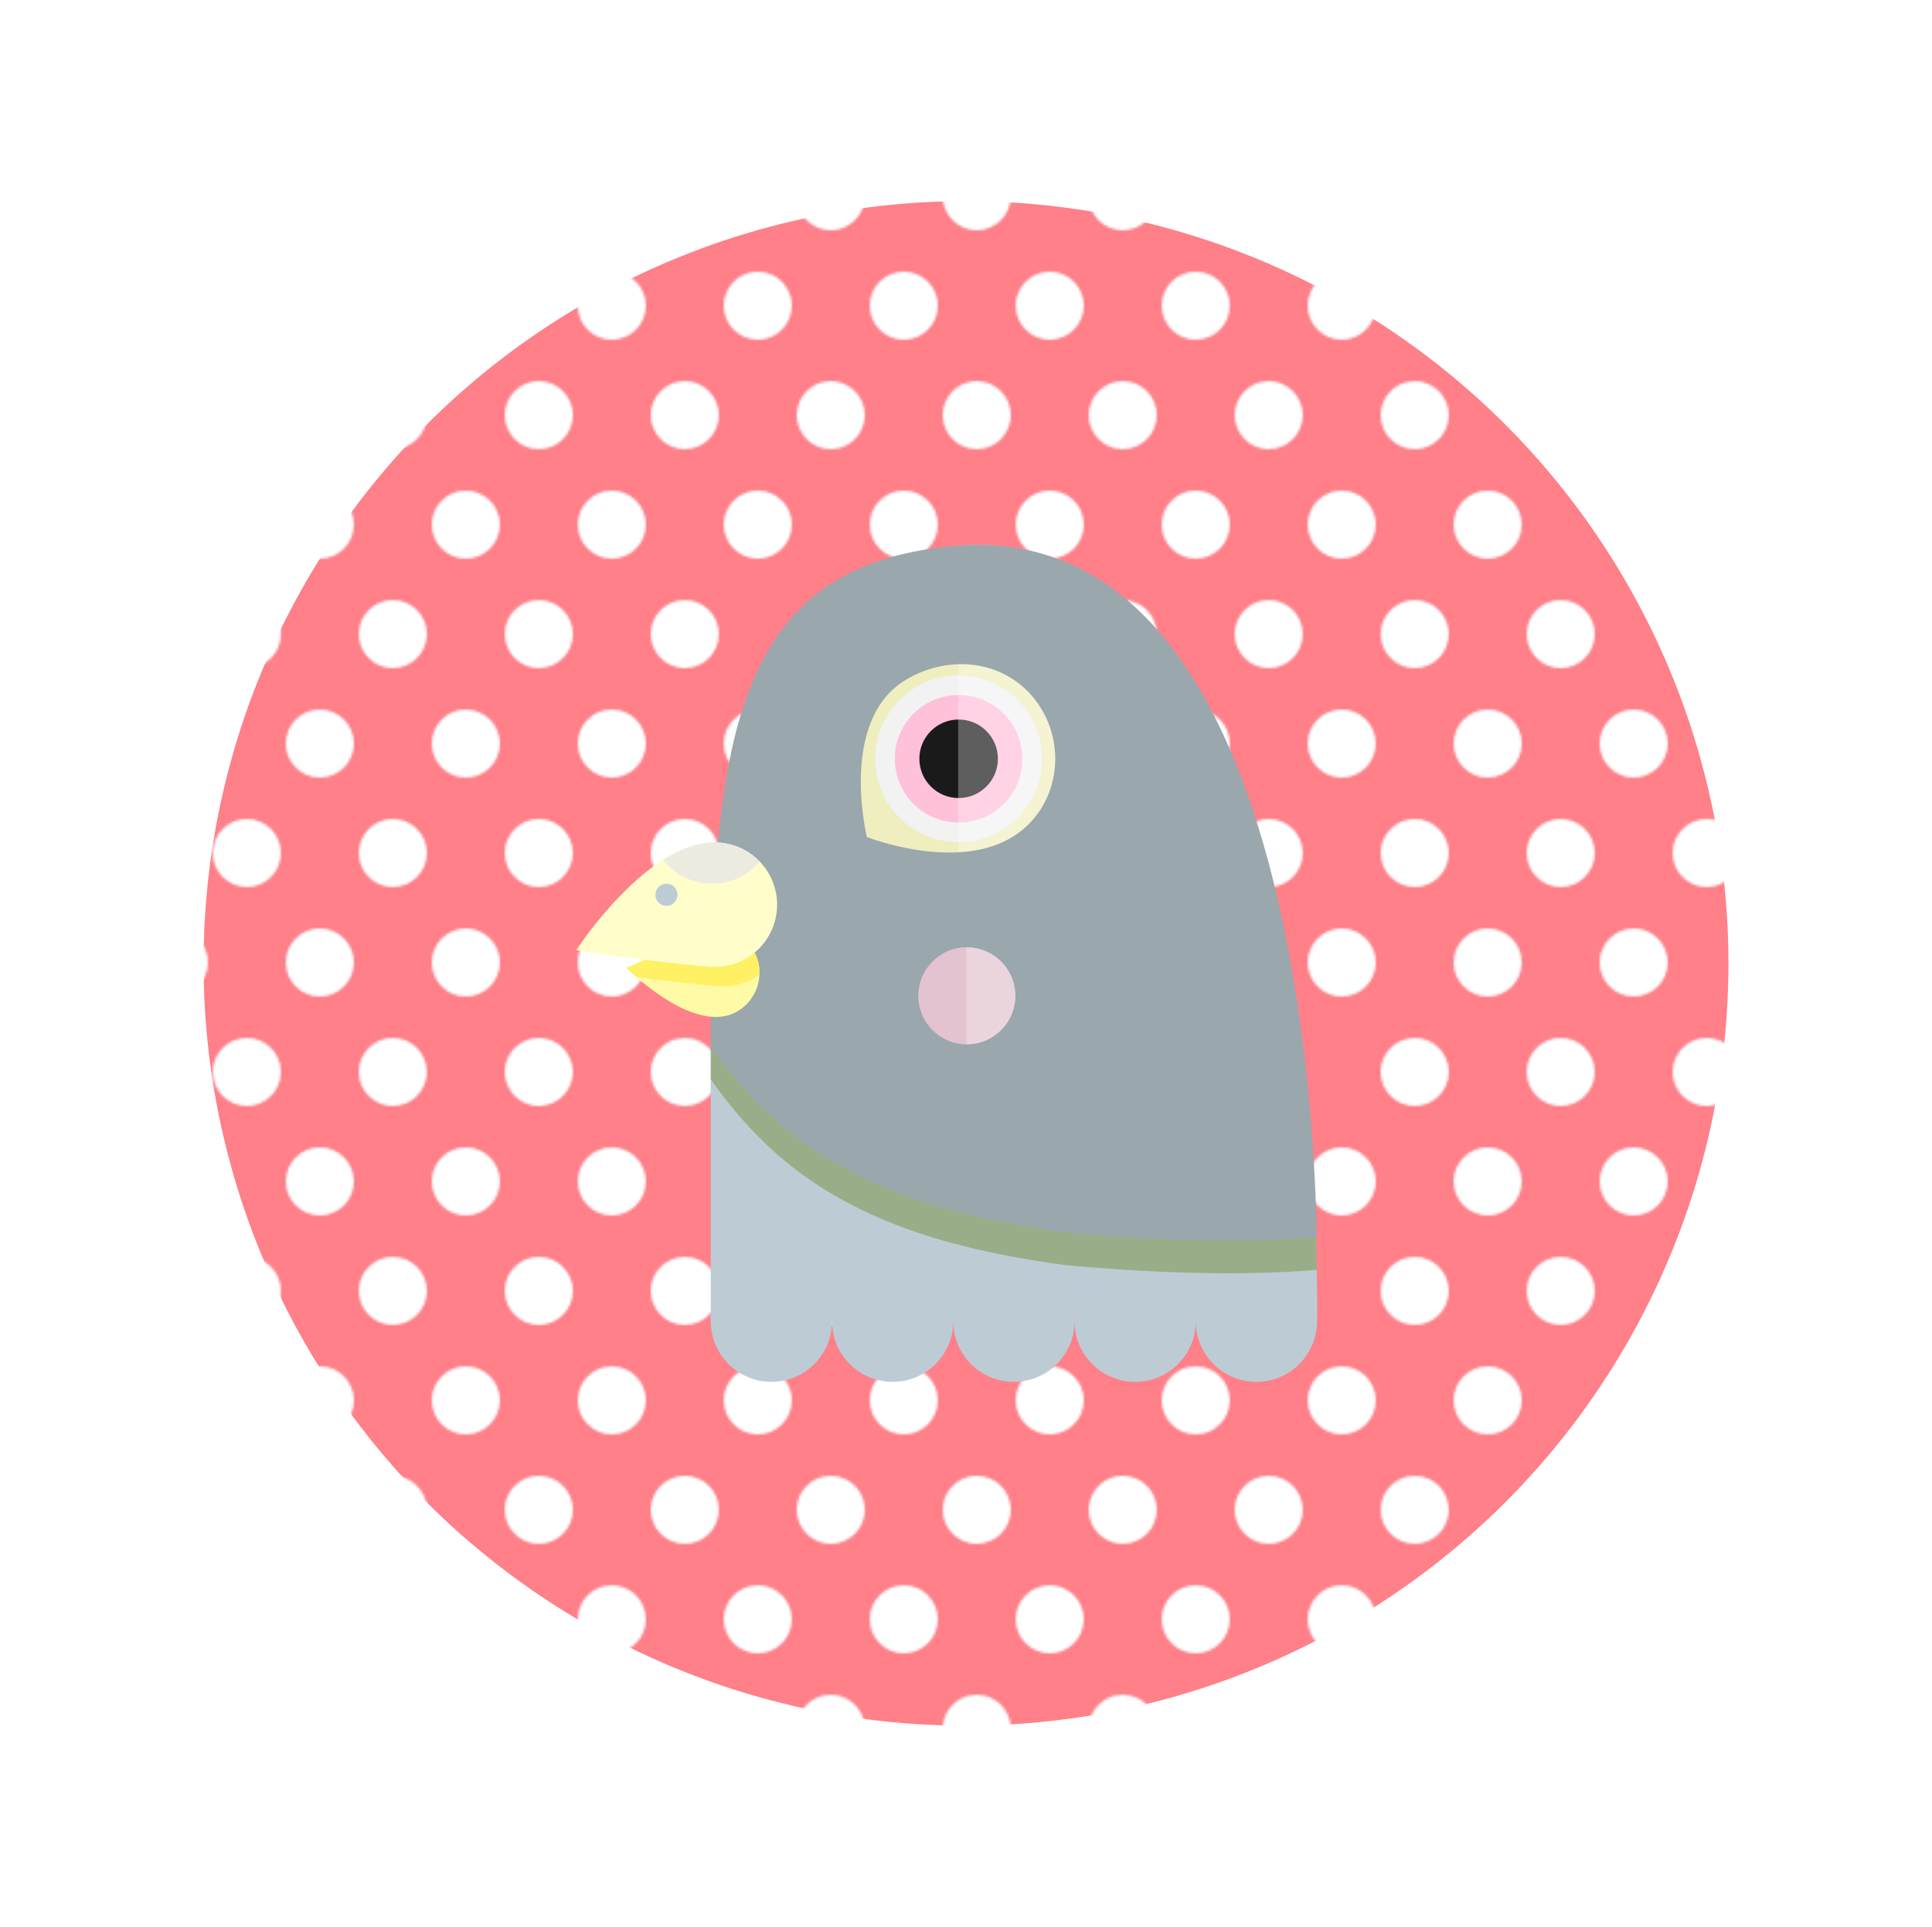
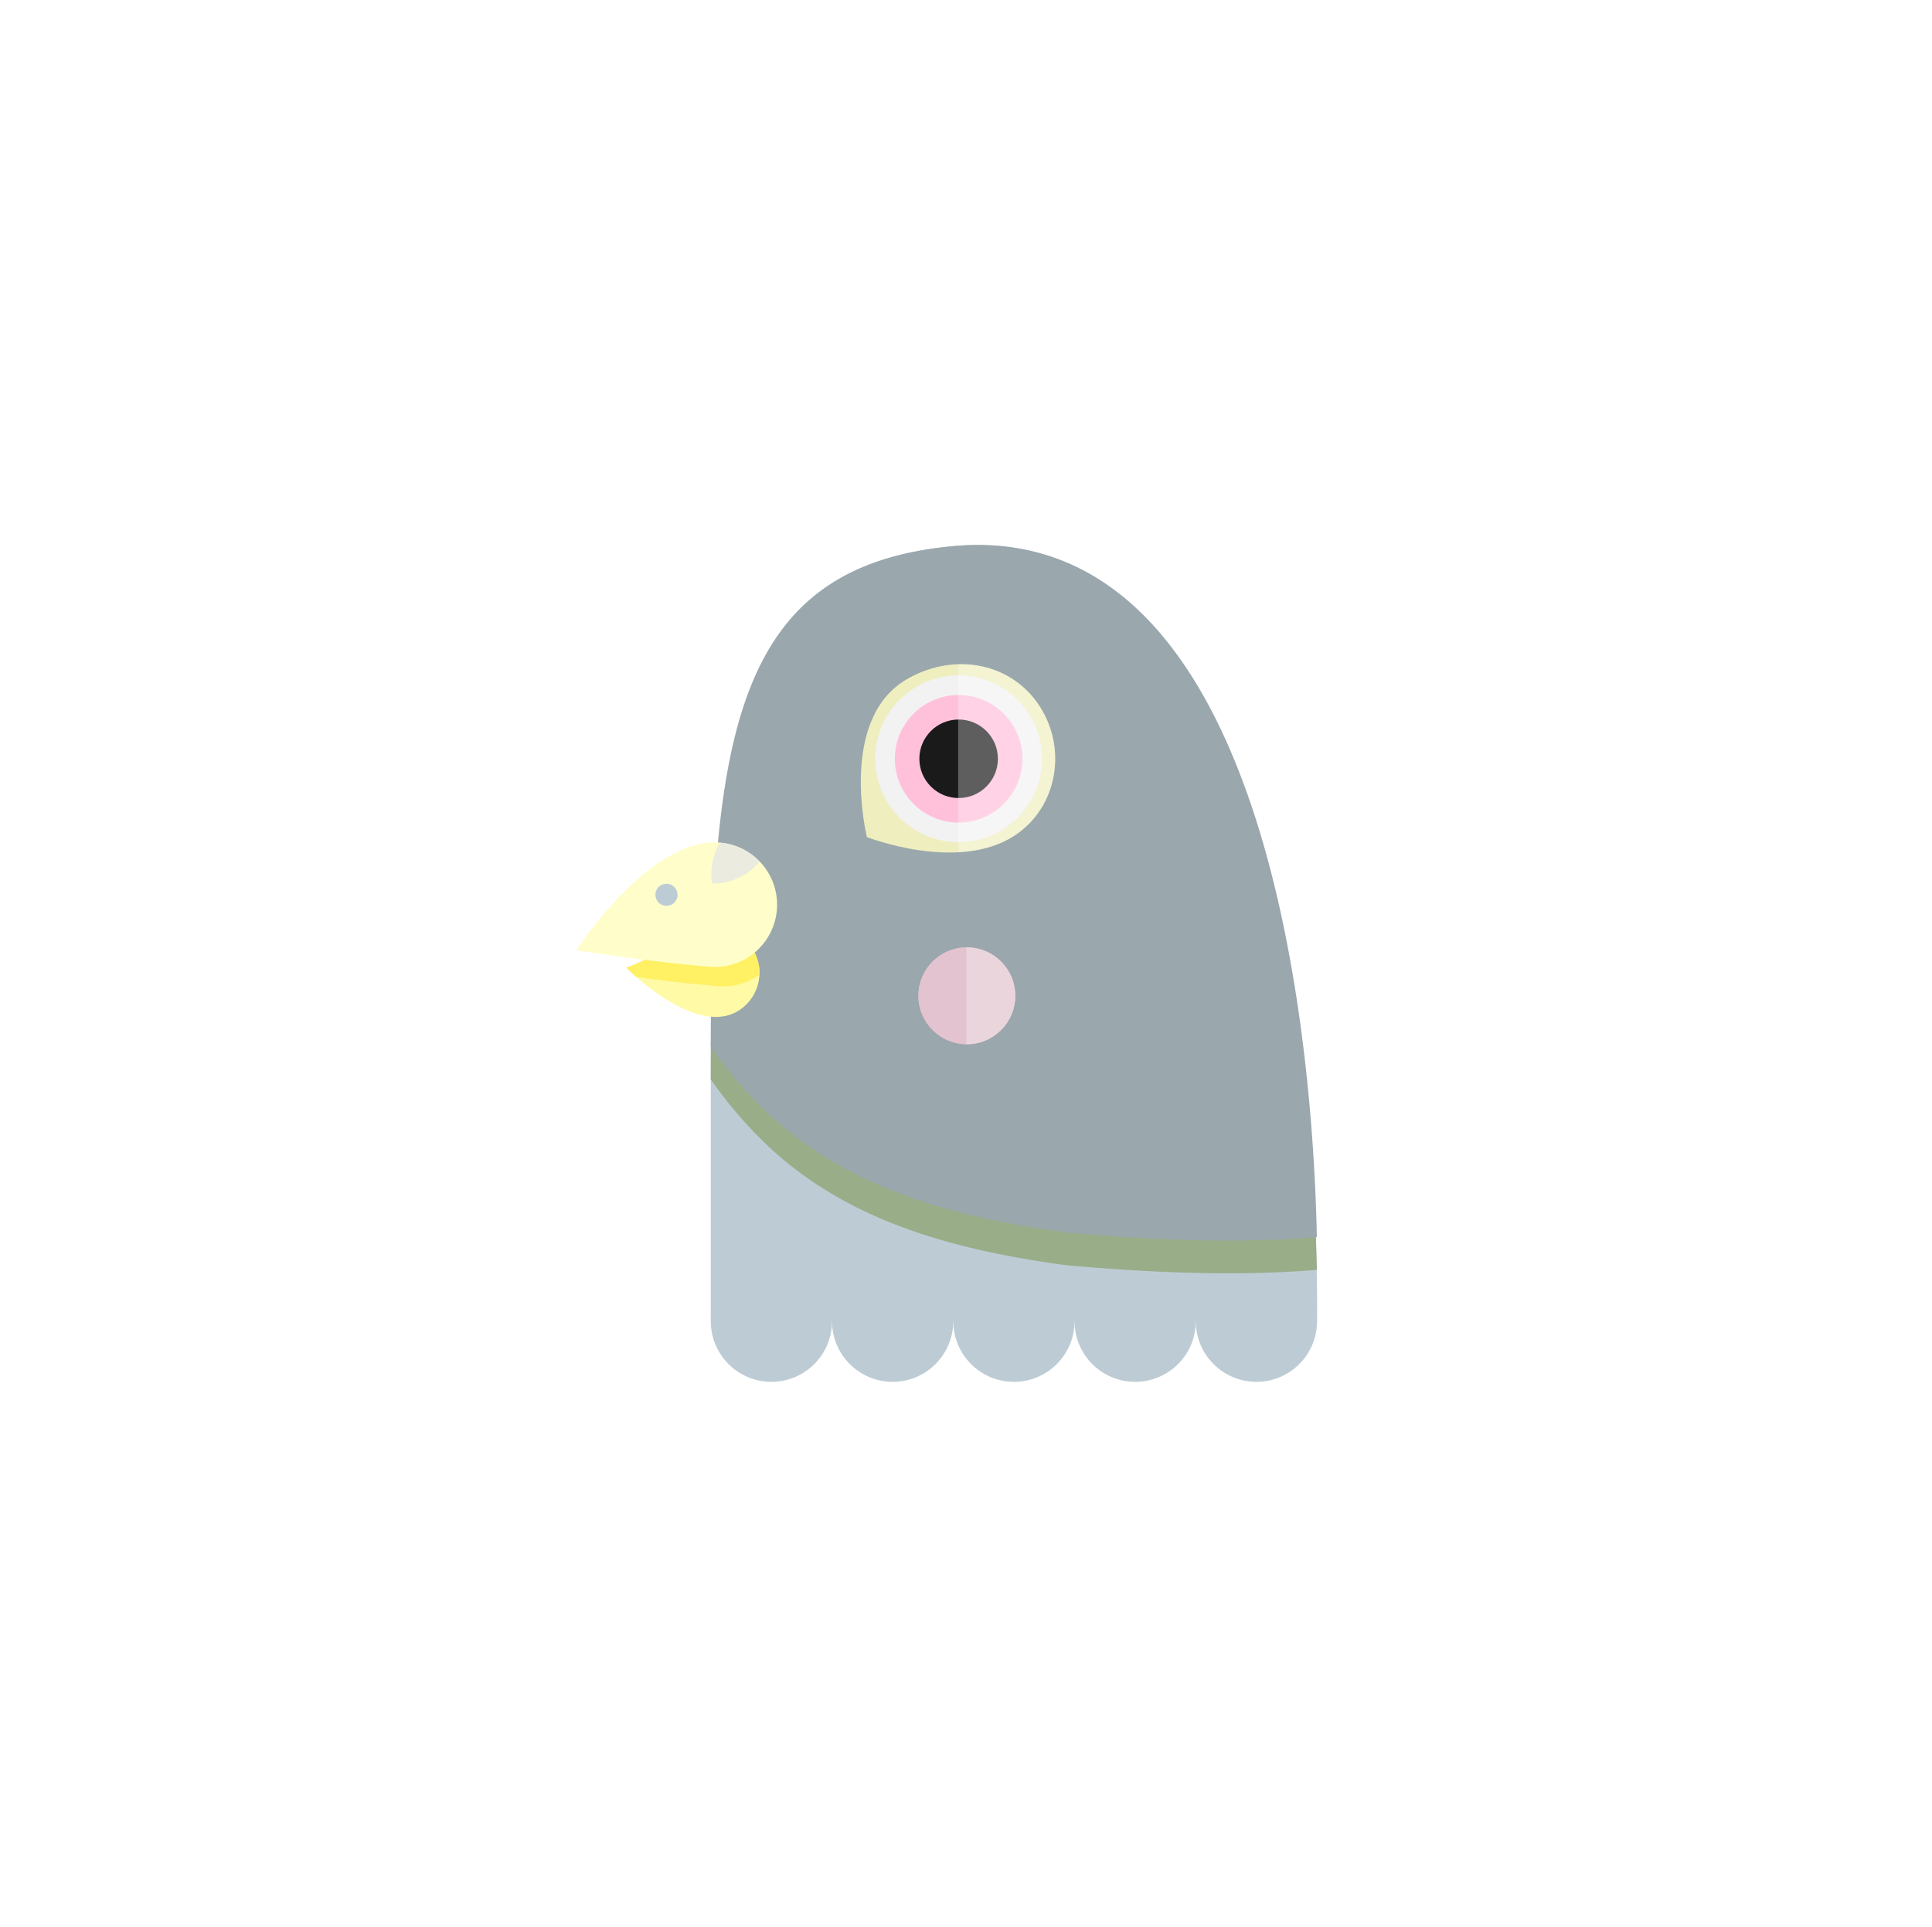
<svg xmlns="http://www.w3.org/2000/svg" id="Layer_1" data-name="Layer 1" viewBox="0 0 802 800">
  <defs>
    <style>.cls-1{fill:none;}.cls-17,.cls-2{fill:#fff;}.cls-3{fill:#ff8089;}.cls-4{fill:url(#New_Pattern_2);}.cls-5{fill:#bdccd4;}.cls-6{fill:#99ad89;}.cls-7{fill:#9aa7ad;}.cls-8{fill:#efeebf;}.cls-9{fill:#f2f2f2;}.cls-10{fill:#ffc0da;}.cls-11{fill:#1a1a1a;}.cls-12{fill:#e2c3cf;}.cls-13{fill:#fffaa6;}.cls-14{fill:#fff064;}.cls-15{fill:#fffeca;}.cls-16{fill:#e6e6e6;opacity:0.8;}.cls-17{opacity:0.3;}</style>
    <pattern id="New_Pattern_2" data-name="New Pattern 2" width="60" height="90" patternTransform="translate(-49.03 -54.88) scale(1.01 1.01)" patternUnits="userSpaceOnUse" viewBox="0 0 60 90">
      <rect class="cls-1" width="60" height="90" />
      <circle class="cls-2" cx="60" cy="90" r="14" />
      <circle class="cls-2" cy="90" r="14" />
      <circle class="cls-2" cx="30" cy="45" r="14" />
      <circle class="cls-2" cx="60" r="14" />
      <circle class="cls-2" r="14" />
    </pattern>
  </defs>
  <title>stick-03</title>
-   <circle class="cls-3" cx="401" cy="400" r="316.5" />
  <circle class="cls-4" cx="397" cy="401" r="321" />
  <circle class="cls-5" cx="320.22" cy="548.56" r="25.17" />
  <circle class="cls-5" cx="370.55" cy="548.56" r="25.17" />
  <circle class="cls-5" cx="420.89" cy="548.56" r="25.17" />
  <circle class="cls-5" cx="471.22" cy="548.56" r="25.17" />
  <circle class="cls-5" cx="521.55" cy="548.56" r="25.17" />
  <path class="cls-5" d="M546.72,548.48H295.05V447.71c0-139.63,10.78-212.61,101.13-221C553.62,212.17,546.72,548.48,546.72,548.48Z" />
  <path class="cls-6" d="M396.18,240.33c-90,7.88-101.05,76.53-101.13,207.81a180.92,180.92,0,0,0,20.5,24.51c32.55,32.54,76,45.78,127.17,52.67,27.31,2.46,67.47,5,103.92,1.91C545.33,460.62,531.11,228.51,396.18,240.33Z" />
  <path class="cls-7" d="M396.18,226.71c-90,7.89-101.05,76.54-101.13,207.82a180.83,180.83,0,0,0,20.5,24.5c32.55,32.55,76,45.78,127.17,52.68,27.31,2.46,67.47,5,103.92,1.91C545.33,447,531.11,214.89,396.18,226.71Z" />
  <path class="cls-8" d="M430.88,292.17c12.41,17.89,8.39,43.06-9.9,54.87-23.65,15.28-61.12.5-61.12.5S347.91,299.11,376,282.27C394.68,271.08,418.46,274.29,430.88,292.17Z" />
  <circle class="cls-9" cx="397.94" cy="315.04" r="34.63" />
  <circle class="cls-10" cx="397.94" cy="315.04" r="26.48" />
  <circle class="cls-11" cx="397.94" cy="315.04" r="16.3" />
  <circle class="cls-12" cx="401.35" cy="413.45" r="20.11" />
  <path class="cls-13" d="M312.64,394.4A18.53,18.53,0,0,0,287.22,388C270.61,398,260,401.79,260,401.79s28.27,28.81,46.29,18A18.54,18.54,0,0,0,312.64,394.4Z" />
  <path class="cls-14" d="M312.64,394.4A18.53,18.53,0,0,0,287.22,388C270.61,398,260,401.79,260,401.79s1.57,1.59,4.19,3.88c9.88,1.32,22,2.78,33.89,3.76a25.71,25.71,0,0,0,17.2-4.77A18.42,18.42,0,0,0,312.64,394.4Z" />
  <path class="cls-15" d="M322.49,377.75a25.85,25.85,0,0,1-27.9,23.63c-26.91-2.22-55.36-6.89-55.36-6.89s30.42-47.06,59.63-44.64A25.85,25.85,0,0,1,322.49,377.75Z" />
  <circle class="cls-5" cx="276.66" cy="371.51" r="4.6" />
-   <path class="cls-16" d="M295.63,366.91a25.8,25.8,0,0,0,19.75-9.18,25.72,25.72,0,0,0-16.52-7.88c-8-.66-16.07,2.38-23.59,7.14A25.81,25.81,0,0,0,295.63,366.91Z" />
+   <path class="cls-16" d="M295.63,366.91a25.8,25.8,0,0,0,19.75-9.18,25.72,25.72,0,0,0-16.52-7.88A25.81,25.81,0,0,0,295.63,366.91Z" />
  <path class="cls-17" d="M430.88,292.17c-7.88-11.34-20.32-16.77-33.13-16.38v78.07c8.07-.42,16.25-2.31,23.23-6.82C439.27,335.23,443.29,310.06,430.88,292.17Z" />
  <circle class="cls-12" cx="401.35" cy="413.45" r="20.11" />
  <path class="cls-17" d="M421.46,413.45a20.11,20.11,0,0,0-20.11-20.11h-.2v40.21h.2A20.11,20.11,0,0,0,421.46,413.45Z" />
</svg>